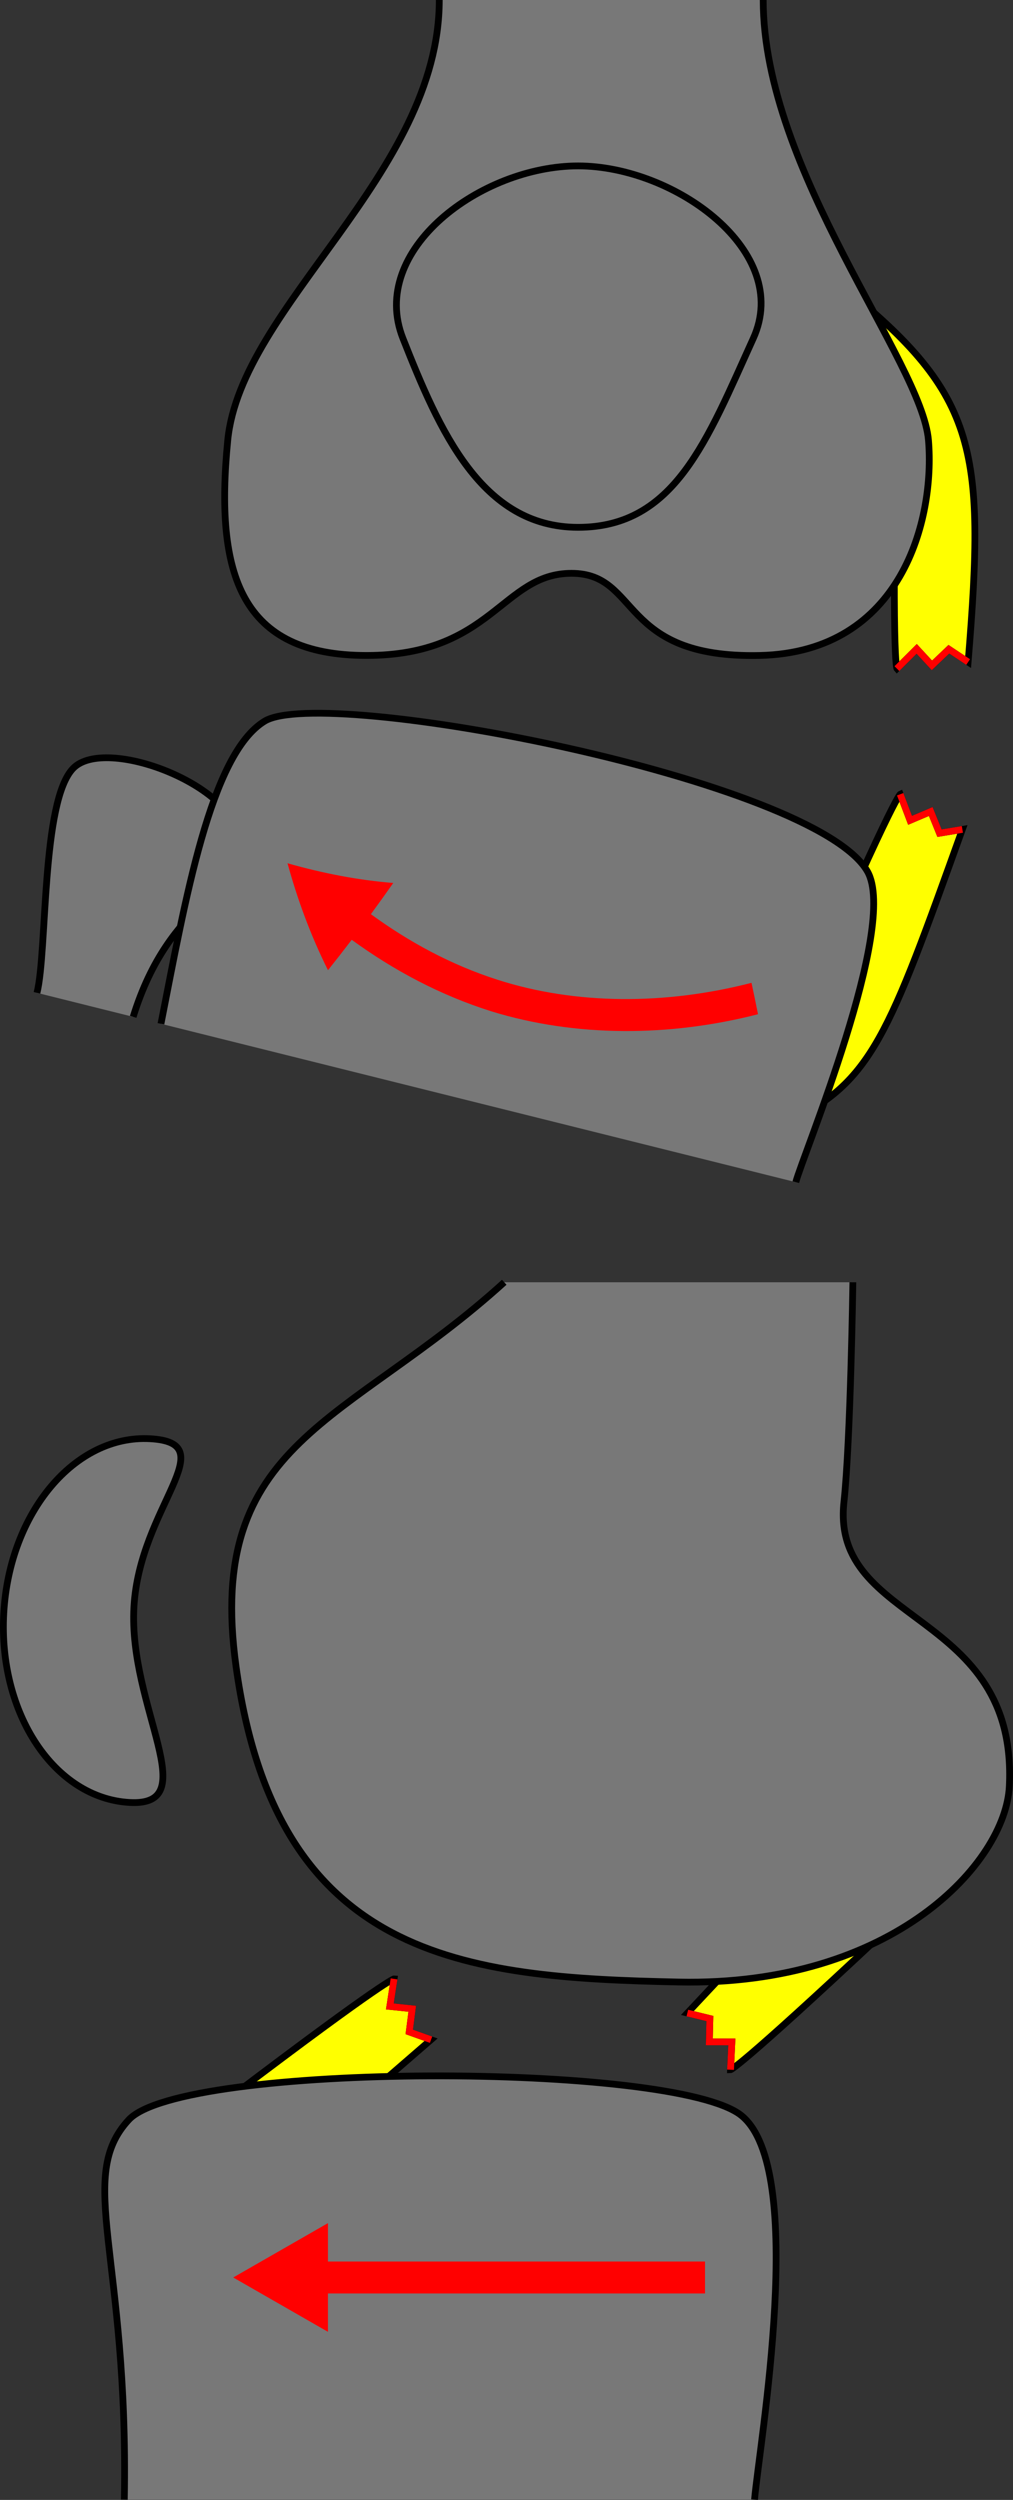
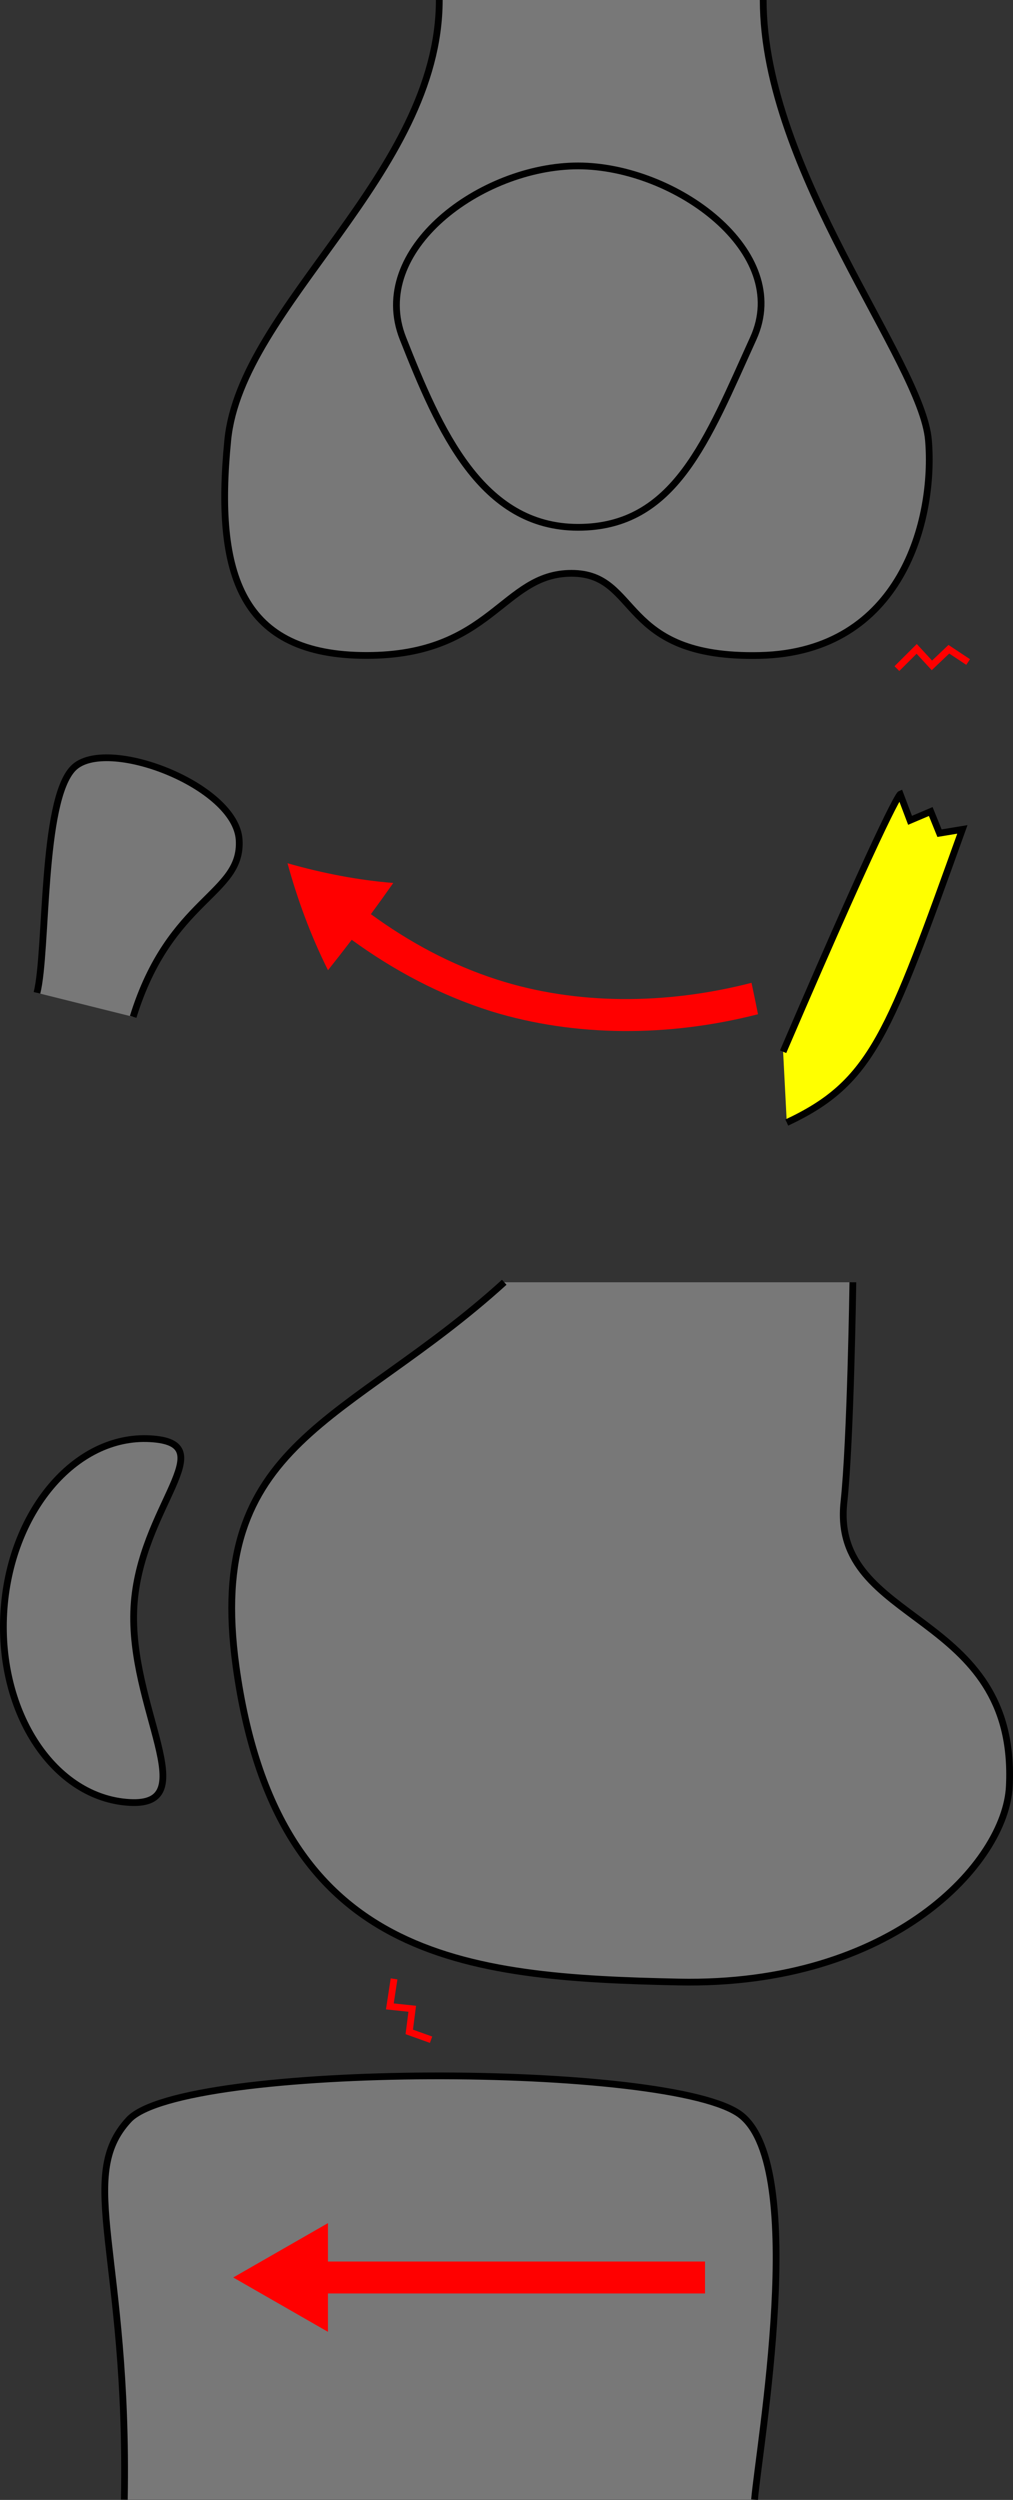
<svg xmlns="http://www.w3.org/2000/svg" xmlns:ns1="http://www.inkscape.org/namespaces/inkscape" xmlns:ns2="http://sodipodi.sourceforge.net/DTD/sodipodi-0.dtd" width="84.667mm" height="208.917mm" viewBox="0 0 300.001 740.258" id="svg2" version="1.1" ns1:version="0.91 r13725" ns2:docname="e-trauma.svg">
  <rect x="0" y="0" width="300.001" height="740.258" fill="#333333" stroke="none" />
  <defs id="defs4">
    <ns1:path-effect effect="bend_path" id="path-effect4838" is_visible="true" bendpath="m -882.459,-64.817 c 42.239,31.587 87.832,41.478 138.104,21.083" prop_scale="1" scale_y_rel="false" vertical="false" bendpath-nodetypes="cc" />
  </defs>
  <ns2:namedview id="base" pagecolor="#ffffff" bordercolor="#666666" borderopacity="1.0" ns1:pageopacity="0.0" ns1:pageshadow="2" ns1:zoom="0.88212453" ns1:cx="150.00032" ns1:cy="370.12915" ns1:document-units="px" ns1:current-layer="layer1" showgrid="false" ns1:window-width="1440" ns1:window-height="855" ns1:window-x="0" ns1:window-y="1" ns1:window-maximized="1" fit-margin-top="0" fit-margin-left="0" fit-margin-right="0" fit-margin-bottom="0" />
  <g ns1:label="Ebene 1" ns1:groupmode="layer" id="layer1" transform="translate(963.389,326.077)">
    <path ns2:nodetypes="ccccccc" ns1:connector-curvature="0" id="path4806" d="m -731.467,-14.644 c 32.298,-75.174 34.673,-76.242 34.673,-76.242 l 2.918,7.719 6.129,-2.606 2.596,6.41 6.77,-1.117 c -21.911,60.928 -26.64,74.902 -52.002,86.81" style="opacity:1;fill:#ffff00;fill-opacity:1;fill-rule:nonzero;stroke:#000000;stroke-width:2;stroke-linecap:butt;stroke-linejoin:miter;stroke-miterlimit:4;stroke-dasharray:none;stroke-dashoffset:0;stroke-opacity:1" />
-     <path style="opacity:1;fill:#ffff00;fill-opacity:1;fill-rule:nonzero;stroke:#000000;stroke-width:2;stroke-linecap:butt;stroke-linejoin:miter;stroke-miterlimit:4;stroke-dasharray:none;stroke-dashoffset:0;stroke-opacity:1" d="m -697.769,-211.763 c -1.721,81.723 0,83.669 0,83.669 l 5.858,-5.84 4.505,4.884 5.022,-4.779 5.707,3.789 c 5.283,-64.489 2.6,-79.586 -39.155,-112.855" id="path4802" ns1:connector-curvature="0" ns2:nodetypes="ccccccc" />
    <path style="opacity:1;fill:#787878;fill-opacity:1;fill-rule:nonzero;stroke:#000000;stroke-width:2;stroke-linecap:butt;stroke-linejoin:miter;stroke-miterlimit:4;stroke-dasharray:none;stroke-dashoffset:0;stroke-opacity:1" d="m -833.295,-326.077 c 0,51.563 -58.732,90.479 -62.648,130.367 -3.915,39.888 3.915,63.724 41.113,63.724 37.197,0 40.134,-24.322 60.69,-24.322 20.556,0 13.704,25.295 55.796,24.322 42.091,-0.973 51.88,-40.375 49.922,-63.724 -1.958,-23.349 -48.943,-79.777 -48.943,-130.367" id="path4789" ns1:connector-curvature="0" ns2:nodetypes="csssssc" />
    <g id="g4795" transform="matrix(1.88,0.469,-0.472,1.868,845.267,22.658)">
      <path ns2:nodetypes="cssc" ns1:connector-curvature="0" id="path4793" d="m -891.294,198.278 c 1.01,-19.193 11.617,-22.223 9.091,-30.305 -2.525,-8.081 -23.739,-10.607 -27.274,-4.546 -3.536,6.061 3.03,28.284 3.03,34.85" style="opacity:1;fill:#787878;fill-opacity:1;fill-rule:nonzero;stroke:#000000;stroke-width:1.035;stroke-linecap:butt;stroke-linejoin:miter;stroke-miterlimit:4;stroke-dasharray:none;stroke-dashoffset:0;stroke-opacity:1" />
-       <path ns2:nodetypes="cssc" ns1:connector-curvature="0" id="path4791" d="m -886.914,198.278 c -1.01,-19.193 -2.775,-42.069 4.041,-48.992 7.49,-7.609 83.742,-11.788 94.954,0 6.687,7.03 1.01,44.952 1.01,48.992" style="opacity:1;fill:#787878;fill-opacity:1;fill-rule:nonzero;stroke:#000000;stroke-width:1.035;stroke-linecap:butt;stroke-linejoin:miter;stroke-miterlimit:4;stroke-dasharray:none;stroke-dashoffset:0;stroke-opacity:1" />
    </g>
    <path style="color:#000000;clip-rule:nonzero;display:inline;overflow:visible;visibility:visible;opacity:1;isolation:auto;mix-blend-mode:normal;color-interpolation:sRGB;color-interpolation-filters:linearRGB;solid-color:#000000;solid-opacity:1;fill:#787878;fill-opacity:1;fill-rule:evenodd;stroke:#000000;stroke-width:2;stroke-linecap:butt;stroke-linejoin:miter;stroke-miterlimit:4;stroke-dasharray:none;stroke-dashoffset:0;stroke-opacity:1;color-rendering:auto;image-rendering:auto;shape-rendering:auto;text-rendering:auto;enable-background:accumulate" d="m -740.302,-225.87 c -13.704,30.155 -23.228,55.941 -51.88,55.941 -28.653,0 -41.113,-28.705 -51.88,-55.941 -10.38,-26.255 23.228,-51.077 51.88,-51.077 28.653,1e-5 63.563,25.369 51.88,51.077 z" id="path4799" ns1:connector-curvature="0" ns2:nodetypes="sssss" />
    <path ns2:nodetypes="ccccc" ns1:connector-curvature="0" id="path4804" d="m -697.769,-128.094 5.858,-5.84 4.505,4.884 5.022,-4.779 5.707,3.789" style="opacity:1;fill:none;fill-opacity:1;fill-rule:nonzero;stroke:#ff0000;stroke-width:2;stroke-linecap:butt;stroke-linejoin:miter;stroke-miterlimit:4;stroke-dasharray:none;stroke-dashoffset:0;stroke-opacity:1" />
-     <path style="opacity:1;fill:none;fill-opacity:1;fill-rule:nonzero;stroke:#ff0000;stroke-width:2;stroke-linecap:butt;stroke-linejoin:miter;stroke-miterlimit:4;stroke-dasharray:none;stroke-dashoffset:0;stroke-opacity:1" d="m -696.795,-90.886 2.918,7.719 6.129,-2.606 2.596,6.41 6.77,-1.117" id="path4808" ns1:connector-curvature="0" ns2:nodetypes="ccccc" />
    <path style="opacity:1;fill:#ff0000;fill-opacity:1;fill-rule:nonzero;stroke:none;stroke-width:2;stroke-linecap:butt;stroke-linejoin:miter;stroke-miterlimit:4;stroke-dasharray:none;stroke-dashoffset:0;stroke-opacity:1" d="m -846.924,-64.619 c -10.146,-0.799 -20.74,-2.819 -31.319,-5.836 2.883,10.511 6.752,21.177 11.989,31.67 2.377,-2.981 4.719,-5.983 7.025,-9.007 12.319,8.969 26.087,16.382 41.427,21.209 24.852,7.626 52.548,7.589 78.893,0.835 -0.611,-3.11 -1.251,-6.21 -1.922,-9.3 -25.436,6.558 -52.053,6.572 -75.381,-0.964 -13.694,-4.406 -26.103,-11.171 -37.34,-19.365 2.246,-3.059 4.456,-6.14 6.628,-9.242 z" id="path4829" ns1:connector-curvature="0" ns1:path-effect="#path-effect4838" ns1:original-d="m -852.27326,-76.493848 -30.18544,11.675615 25.26796,20.14374 1.73687,-11.238671 110.37738,16.850456 1.44376,-9.342053 -110.37738,-16.850436 1.73685,-11.238651 z" />
    <g id="g4861" transform="matrix(-1.928,0.2,-0.202,-1.916,-2460.687,1192.827)">
-       <path style="opacity:1;fill:#ffff00;fill-opacity:1;fill-rule:nonzero;stroke:#000000;stroke-width:1.035;stroke-linecap:butt;stroke-linejoin:miter;stroke-miterlimit:4;stroke-dasharray:none;stroke-dashoffset:0;stroke-opacity:1" d="m -953.035,394.029 c 23.762,-18.135 24.818,-18.045 24.818,-18.045 l -0.642,4.232 3.421,0.363 -0.456,3.558 3.332,1.199 c -4.675,4.08 -8.68,7.582 -12.193,10.573" id="path4853" ns1:connector-curvature="0" ns2:nodetypes="ccccccc" />
-       <path ns2:nodetypes="ccccc" ns1:connector-curvature="0" id="path4859" d="m -928.216,375.984 -0.642,4.232 3.421,0.363 -0.456,3.558 3.332,1.199" style="opacity:1;fill:none;fill-opacity:1;fill-rule:nonzero;stroke:#ff0000;stroke-width:1.035;stroke-linecap:butt;stroke-linejoin:miter;stroke-miterlimit:4;stroke-dasharray:none;stroke-dashoffset:0;stroke-opacity:1" />
-     </g>
+       </g>
    <g id="g4855" transform="matrix(1.938,0,0,1.926,905.429,-471.364)">
-       <path ns2:nodetypes="ccccccc" ns1:connector-curvature="0" id="path4847" d="m -928.904,397.723 c 23.762,-18.135 24.818,-18.045 24.818,-18.045 l -0.642,4.232 3.421,0.363 -0.456,3.558 3.332,1.199 c -4.675,4.08 -8.68,7.582 -12.193,10.573" style="opacity:1;fill:#ffff00;fill-opacity:1;fill-rule:nonzero;stroke:#000000;stroke-width:1.035;stroke-linecap:butt;stroke-linejoin:miter;stroke-miterlimit:4;stroke-dasharray:none;stroke-dashoffset:0;stroke-opacity:1" />
+       <path ns2:nodetypes="ccccccc" ns1:connector-curvature="0" id="path4847" d="m -928.904,397.723 l -0.642,4.232 3.421,0.363 -0.456,3.558 3.332,1.199 c -4.675,4.08 -8.68,7.582 -12.193,10.573" style="opacity:1;fill:#ffff00;fill-opacity:1;fill-rule:nonzero;stroke:#000000;stroke-width:1.035;stroke-linecap:butt;stroke-linejoin:miter;stroke-miterlimit:4;stroke-dasharray:none;stroke-dashoffset:0;stroke-opacity:1" />
      <path style="opacity:1;fill:none;fill-opacity:1;fill-rule:nonzero;stroke:#ff0000;stroke-width:1.035;stroke-linecap:butt;stroke-linejoin:miter;stroke-miterlimit:4;stroke-dasharray:none;stroke-dashoffset:0;stroke-opacity:1" d="m -904.086,379.679 -0.642,4.232 3.421,0.363 -0.456,3.558 3.332,1.199" id="path4849" ns1:connector-curvature="0" ns2:nodetypes="ccccc" />
    </g>
    <path style="opacity:1;fill:#787878;fill-opacity:1;fill-rule:nonzero;stroke:#000000;stroke-width:2;stroke-linecap:butt;stroke-linejoin:miter;stroke-miterlimit:4;stroke-dasharray:none;stroke-dashoffset:0;stroke-opacity:1" d="m -814.058,53.619 c -46.329,42.1 -88.688,46.704 -79.422,113.801 11.99,86.82 67.509,92.093 131.046,93.409 63.538,1.316 96.822,-35.395 97.954,-57.887 2.647,-52.625 -52.948,-47.362 -48.977,-84.199 1.979,-18.36 2.647,-65.123 2.647,-65.123" id="path4840" ns1:connector-curvature="0" ns2:nodetypes="cssssc" />
    <path style="opacity:1;fill:#787878;fill-opacity:1;fill-rule:nonzero;stroke:#000000;stroke-width:2;stroke-linecap:butt;stroke-linejoin:miter;stroke-miterlimit:4;stroke-dasharray:none;stroke-dashoffset:0;stroke-opacity:1" d="m -926.572,414.097 c 1.324,-72.359 -14.561,-95.382 1.324,-112.485 15.884,-17.103 161.491,-17.103 181.347,-1.316 19.855,15.787 5.295,98.013 3.971,113.801" id="path4842" ns1:connector-curvature="0" ns2:nodetypes="cssc" />
    <path style="color:#000000;clip-rule:nonzero;display:inline;overflow:visible;visibility:visible;opacity:1;isolation:auto;mix-blend-mode:normal;color-interpolation:sRGB;color-interpolation-filters:linearRGB;solid-color:#000000;solid-opacity:1;fill:#787878;fill-opacity:1;fill-rule:evenodd;stroke:#000000;stroke-width:2;stroke-linecap:butt;stroke-linejoin:miter;stroke-miterlimit:4;stroke-dasharray:none;stroke-dashoffset:0;stroke-opacity:1;color-rendering:auto;image-rendering:auto;shape-rendering:auto;text-rendering:auto;enable-background:accumulate" d="m -923.724,149.755 c -1.675,29.744 20.99,59.145 -1.273,57.907 -22.262,-1.239 -38.952,-26.355 -37.276,-56.099 1.675,-29.744 21.081,-52.852 43.343,-51.613 22.262,1.239 -3.119,20.061 -4.794,49.805 z" id="path4844" ns1:connector-curvature="0" ns2:nodetypes="sssss" />
    <path ns1:connector-curvature="0" id="path4836" d="m -866.267,332.221 -28.052,16.095 28.052,16.097 0,-11.37 111.672,0 0,-9.452 -111.672,0 0,-11.37 z" style="opacity:1;fill:#ff0000;fill-opacity:1;fill-rule:nonzero;stroke:none;stroke-width:2;stroke-linecap:butt;stroke-linejoin:miter;stroke-miterlimit:4;stroke-dasharray:none;stroke-dashoffset:0;stroke-opacity:1" />
  </g>
</svg>